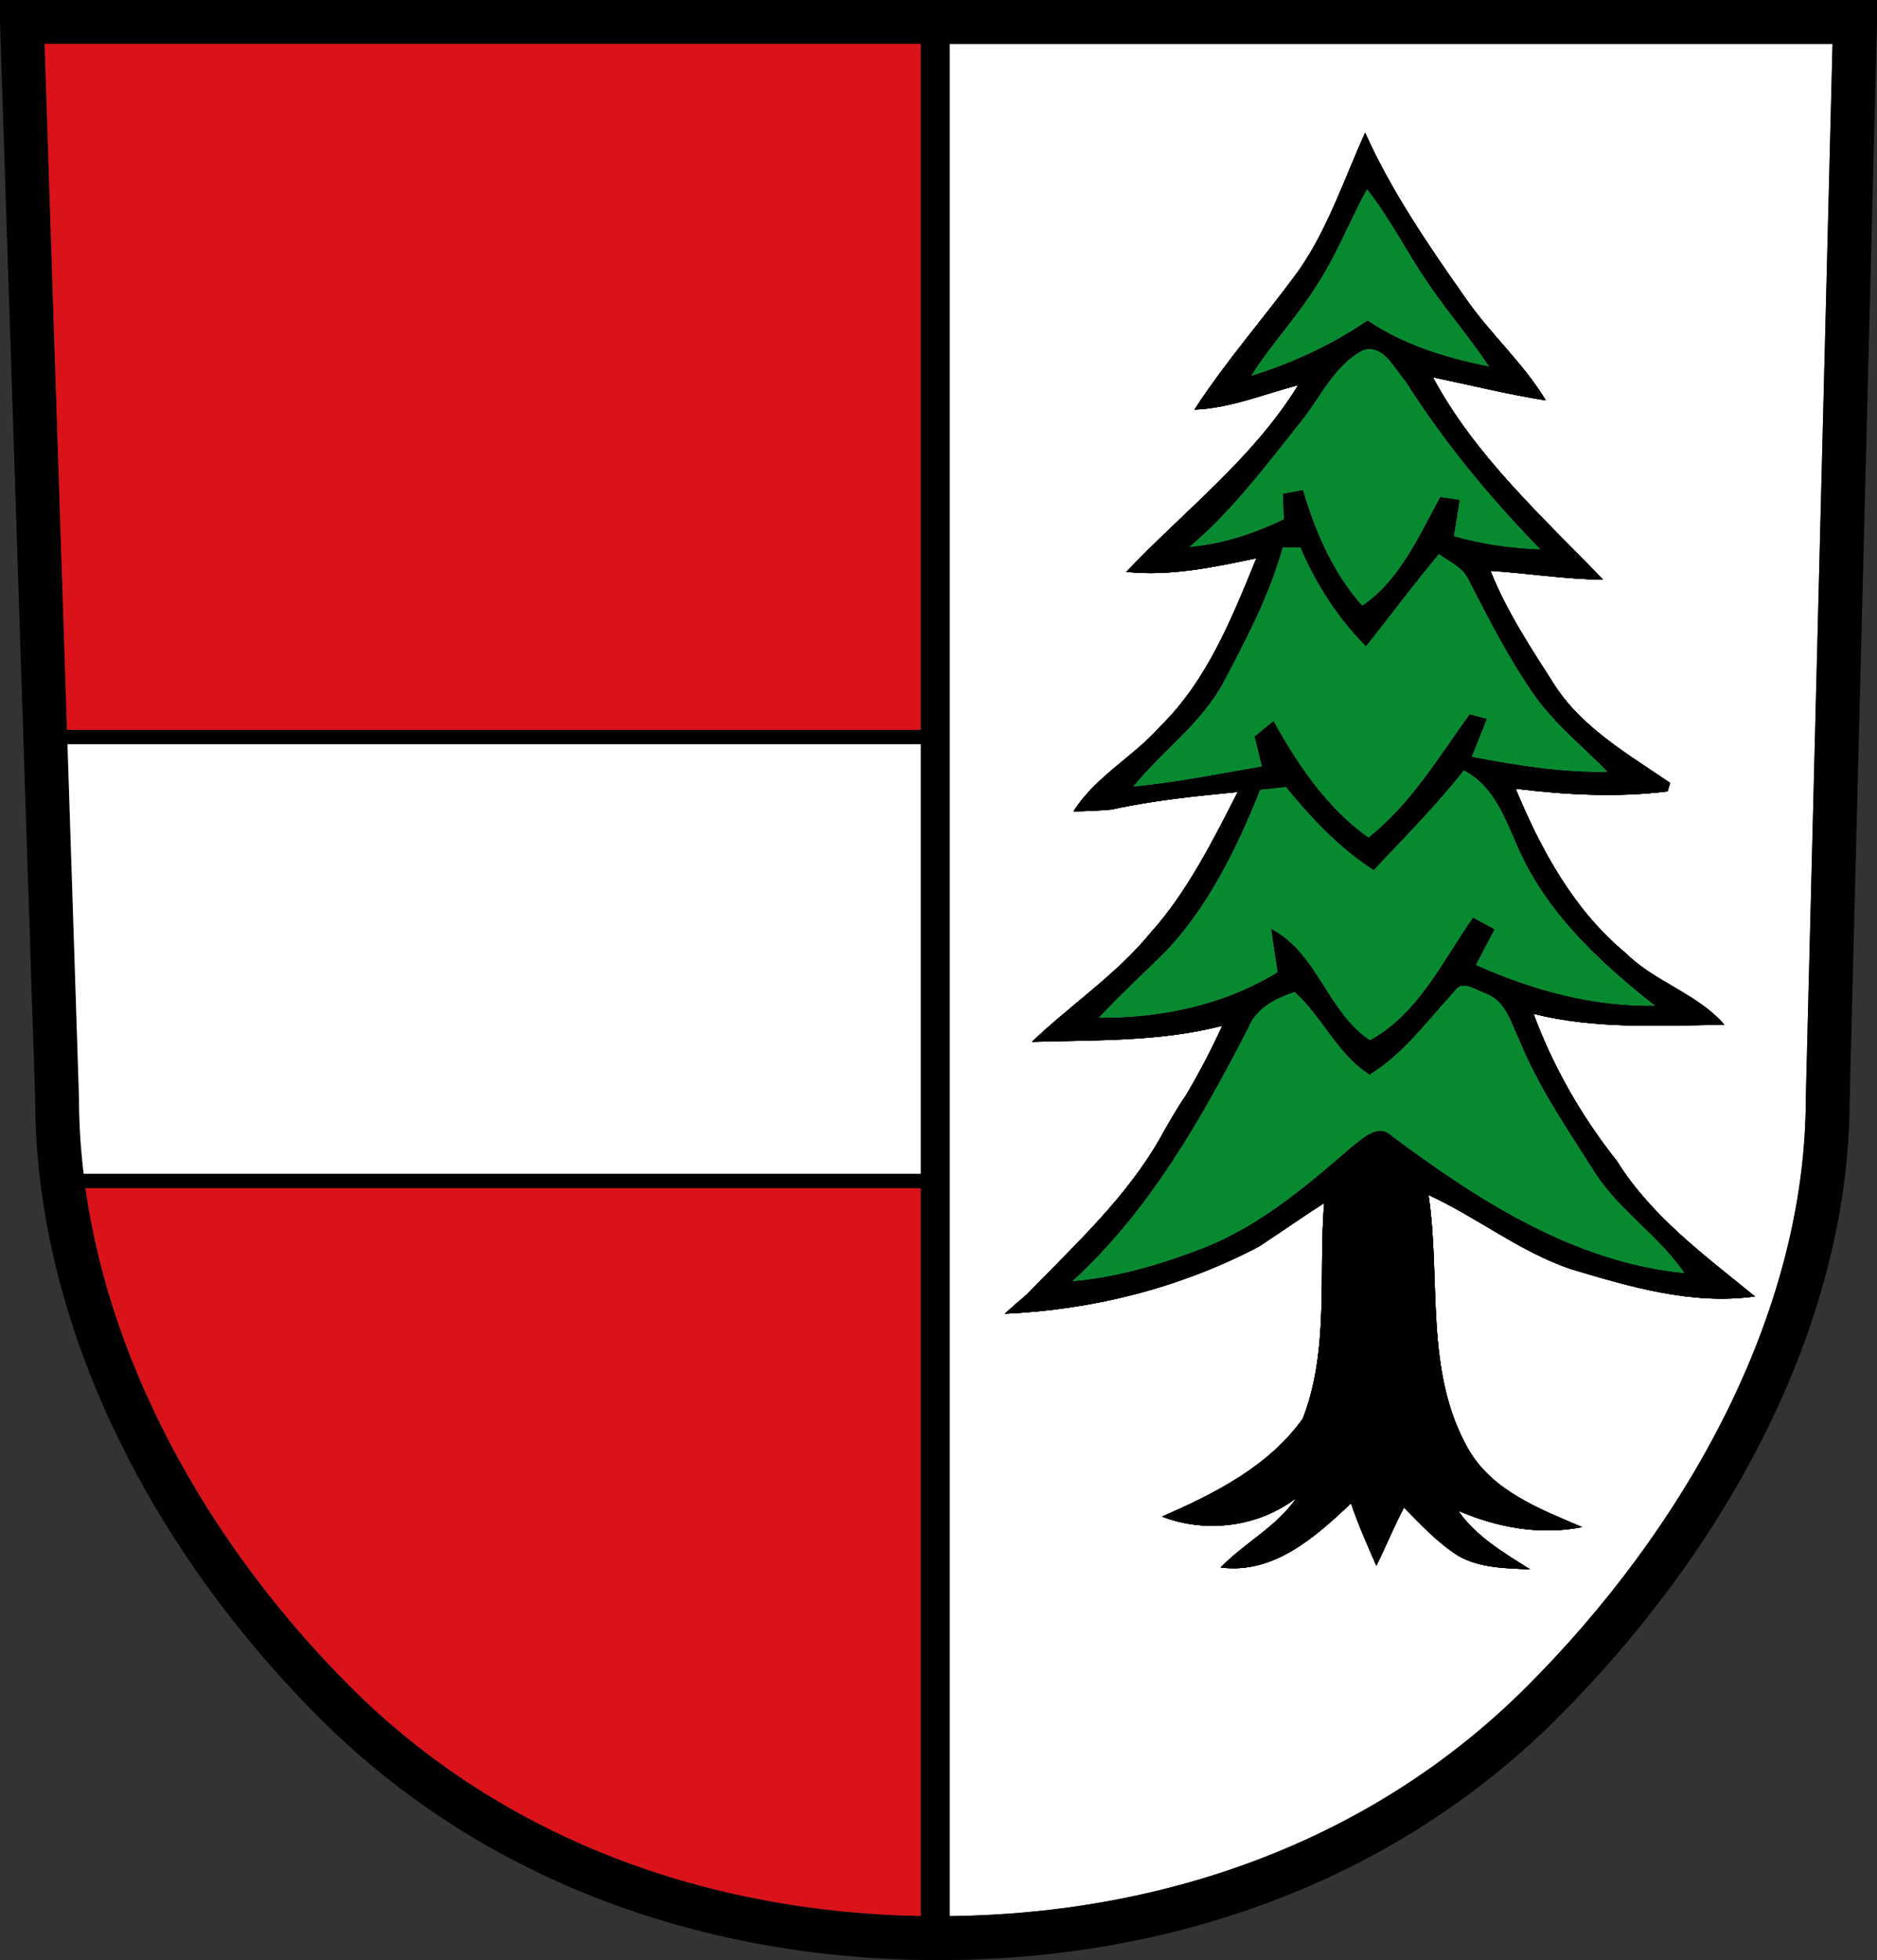
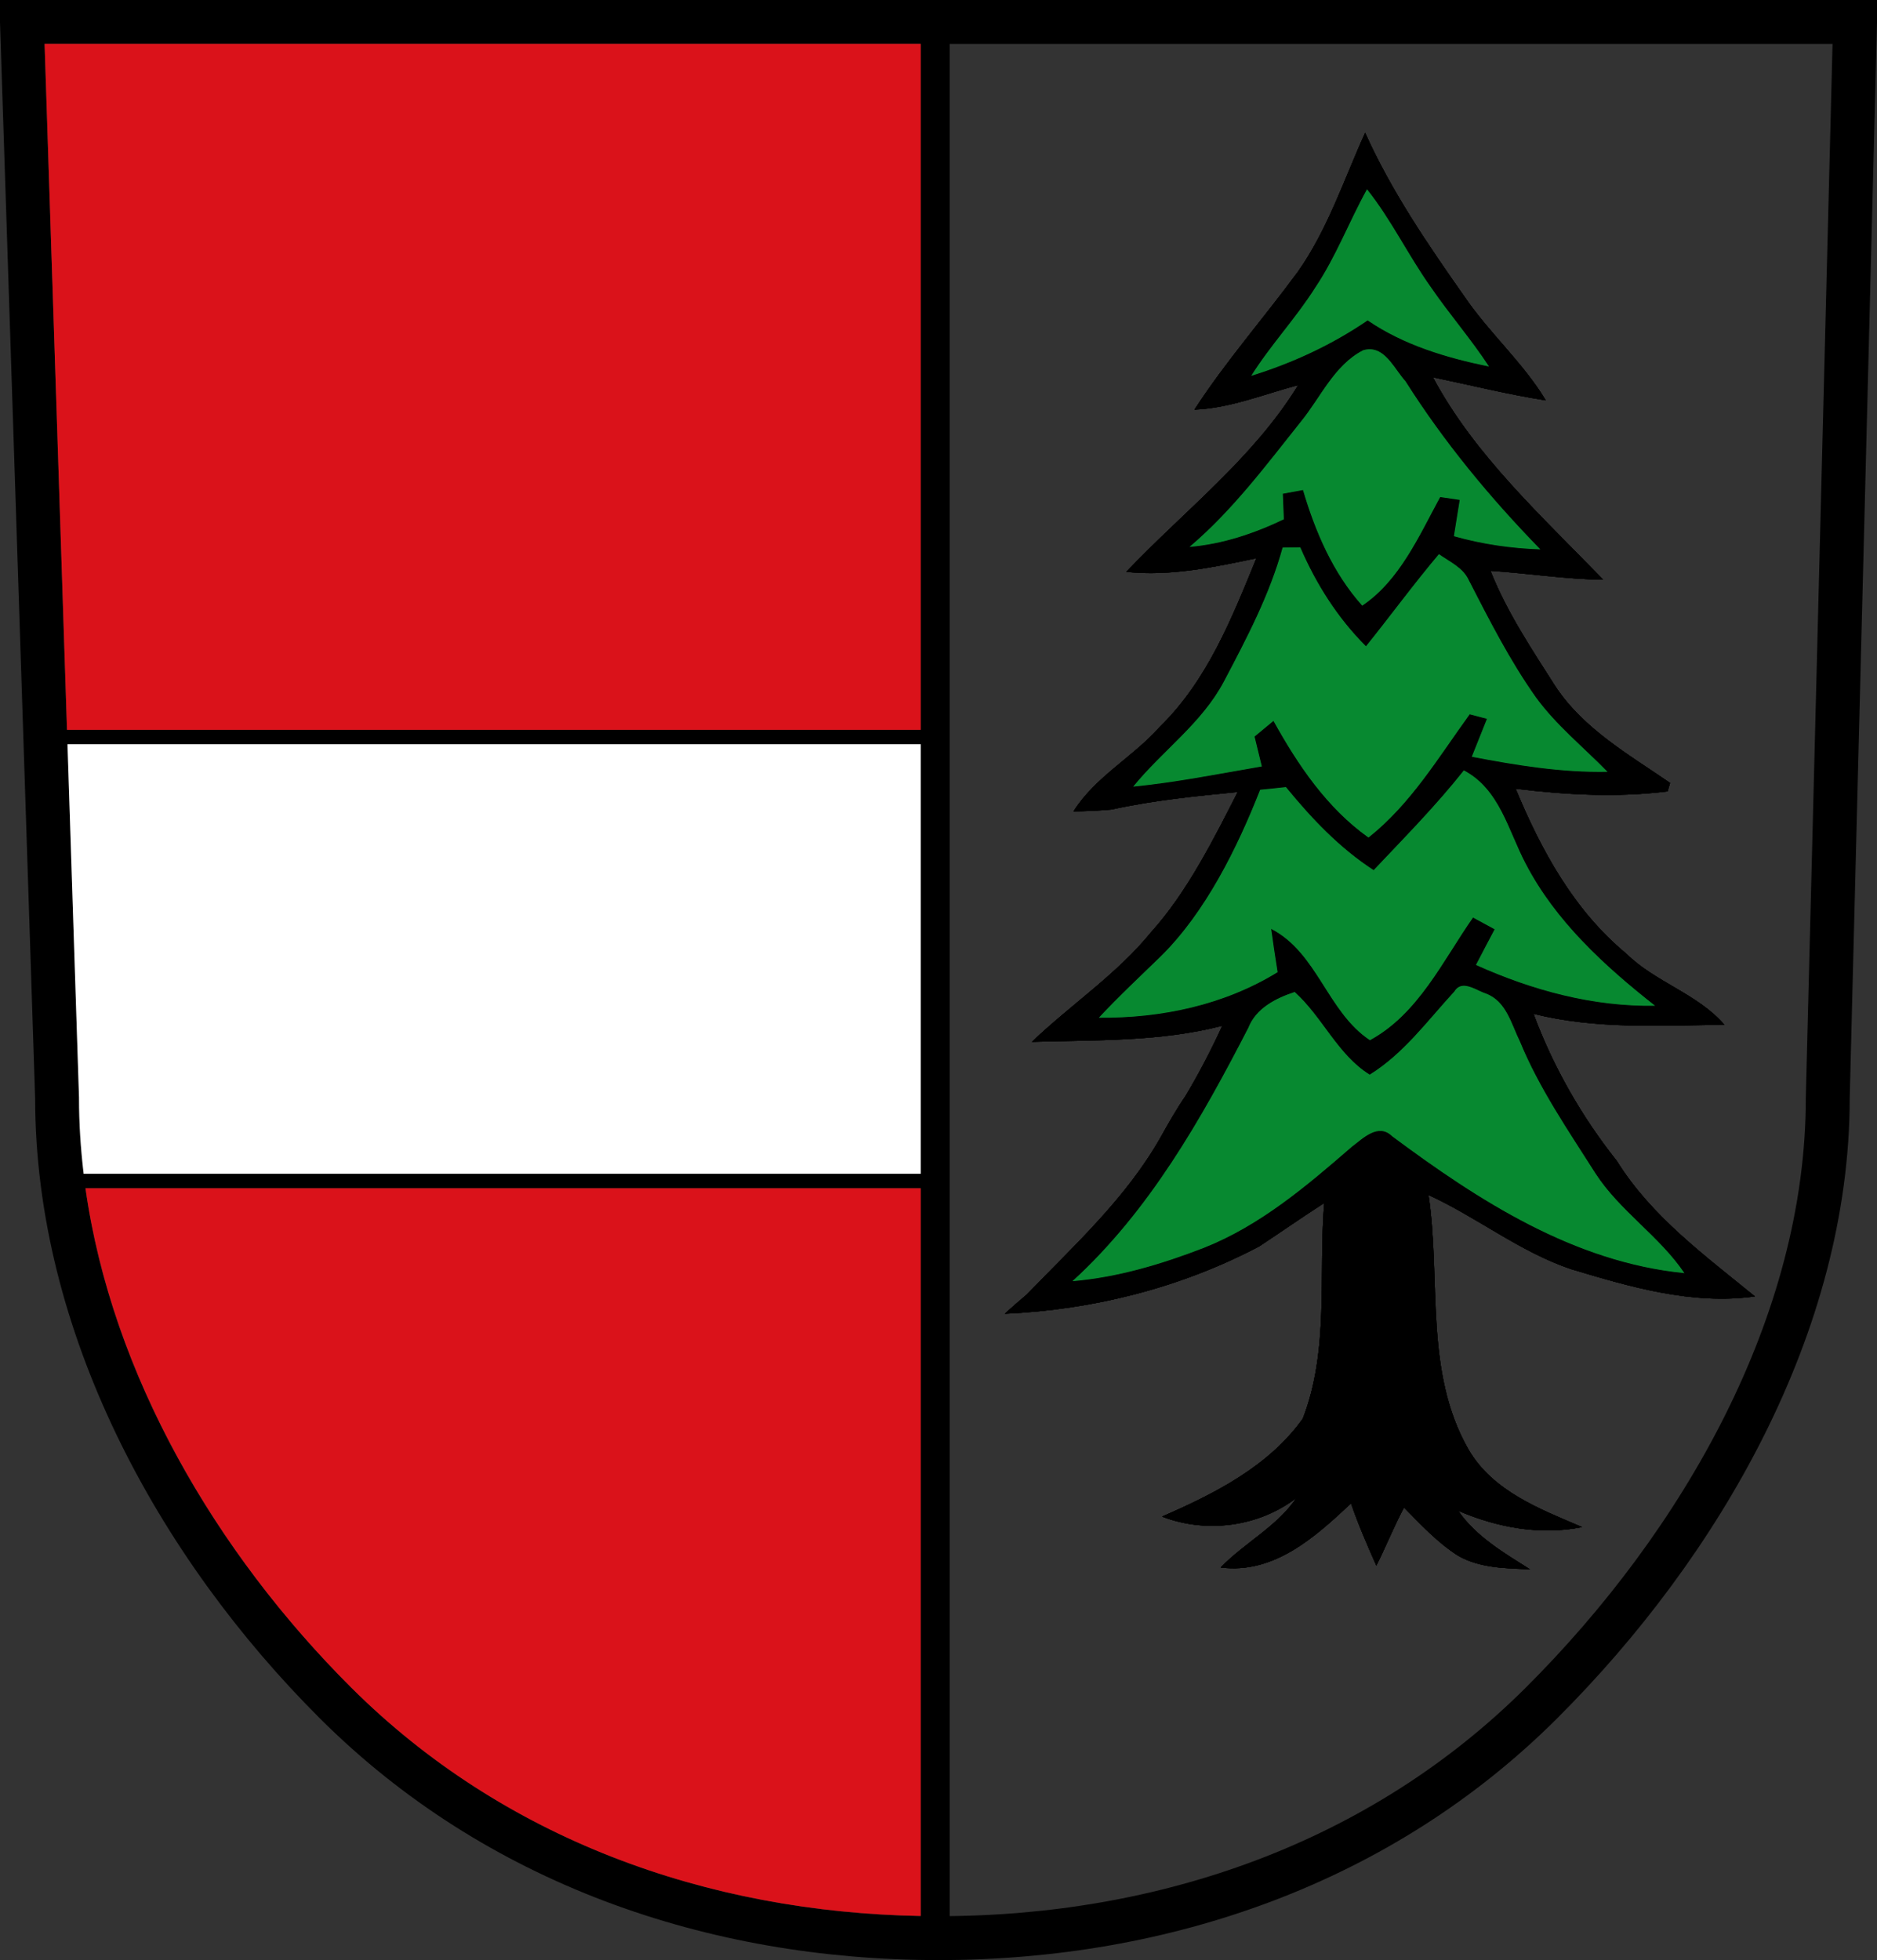
<svg xmlns="http://www.w3.org/2000/svg" version="1.1" width="478.877" height="499.969" id="svg2">
  <rect width="100%" height="100%" fill="#333333" stroke="none" />
  <defs id="defs3254" />
-   <path d="m 242.281,11.188 225.25,0 -6.812,268.781 0,0.062 0,0.062 c 0,55.469 -31.402,110.449 -71.469,150.375 -39.015,38.879 -91.499,57.66 -146.969,58.281 l 0,-477.562 z" id="path3026" style="font-size:medium;font-style:normal;font-variant:normal;font-weight:normal;font-stretch:normal;text-indent:0;text-align:start;text-decoration:none;line-height:normal;letter-spacing:normal;word-spacing:normal;text-transform:none;direction:ltr;block-progression:tb;writing-mode:lr-tb;text-anchor:start;baseline-shift:baseline;color:#000000;fill:#ffffff;fill-opacity:1;stroke:none;stroke-width:7.4;marker:none;visibility:visible;display:inline;overflow:visible;enable-background:accumulate;font-family:Sans;-inkscape-font-specification:Sans" />
  <path d="m 238.593,8.055 0,483.86" id="path3825" style="fill:none;stroke:#000000;stroke-width:7.4;stroke-linecap:butt;stroke-linejoin:miter;stroke-miterlimit:4;stroke-opacity:1;stroke-dasharray:none" />
  <path d="m 14.271,187.992 222.506,0" id="path3868" style="color:#000000;fill:none;stroke:#000000;stroke-width:3.7;stroke-linecap:square;stroke-linejoin:miter;stroke-miterlimit:4;stroke-opacity:1;stroke-dasharray:none;stroke-dashoffset:0;marker:none;visibility:visible;display:inline;overflow:visible;enable-background:accumulate" />
  <path d="m 348.286,33.873 c -5.388,11.904 -9.504,24.544 -17.077,35.334 -8.698,11.862 -18.466,22.935 -26.464,35.281 9.185,-0.379 17.681,-3.943 26.464,-6.257 -11.434,18.634 -28.988,31.99 -43.859,47.637 11.243,1.178 22.274,-1.178 33.199,-3.47 -6.237,15.227 -12.505,31.127 -24.555,42.905 -6.852,7.782 -16.515,12.766 -22.115,21.663 3.246,-0.042 6.481,-0.179 9.705,-0.473 10.628,-2.348 21.399,-3.414 32.191,-4.469 -6.076,11.943 -12.955,25.625 -22.009,35.649 -8.761,10.81 -20.503,18.529 -30.494,28.078 16.228,-0.484 32.732,0 48.579,-4.101 -2.843,6.162 -5.94,12.156 -9.44,17.982 -2.333,3.386 -4.349,6.972 -6.364,10.569 -8.74,15.395 -21.903,27.394 -34.101,40.013 -1.888,1.577 -3.765,3.207 -5.569,4.89 22.529,-0.989 44.973,-6.678 64.913,-17.194 5.516,-3.639 10.967,-7.466 16.547,-11.042 -1.485,18.319 1.347,37.479 -5.462,54.999 -8.698,12.178 -22.476,19.129 -35.904,24.976 11.328,4.375 24.703,2.618 34.313,-4.785 -5.006,7.361 -13.248,11.462 -19.357,17.772 13.619,1.746 24.151,-7.813 33.252,-16.352 1.867,5.405 4.137,10.642 6.47,15.879 2.461,-4.9 4.487,-9.99 7.053,-14.828 4.349,4.396 8.613,9.033 13.895,12.356 5.516,3.113 12.07,3.144 18.244,3.418 -6.661,-4.227 -13.736,-8.329 -18.297,-14.933 9.949,4.248 20.853,6.32 31.608,4.154 -10.798,-4.606 -22.815,-9.138 -29.009,-19.823 -11.328,-19.791 -6.958,-43.284 -10.182,-64.884 12.389,5.679 23.25,14.459 36.275,18.876 15.168,4.564 30.972,9.223 46.988,6.993 -12.749,-10.411 -26.411,-20.412 -35.214,-34.545 -8.973,-11.294 -16.281,-24.061 -21.266,-37.542 15.953,3.996 32.414,2.997 48.685,2.787 -6.81,-7.908 -17.681,-10.853 -25.085,-18.193 -13.301,-11 -21.691,-26.385 -28.161,-42.011 12.834,1.577 25.891,2.282 38.768,0.684 0.149,-0.547 0.487,-1.609 0.636,-2.156 -10.522,-7.235 -22.083,-13.765 -29.275,-24.66 -6.046,-9.485 -12.389,-18.95 -16.546,-29.445 9.567,0.61 19.113,2.156 28.744,2.261 -15.613,-16.174 -32.743,-31.653 -43.435,-51.634 9.588,1.998 19.103,4.375 28.797,5.889 -5.791,-9.633 -14.436,-17.173 -20.736,-26.448 -9.376,-13.313 -18.668,-26.931 -25.35,-41.801 z m 0.477,14.407 c 6.237,7.824 10.543,16.91 16.334,25.028 4.709,6.877 10.235,13.208 14.796,20.191 -10.883,-2.229 -21.744,-5.468 -30.972,-11.778 -9.079,6.225 -19.156,10.884 -29.699,14.144 4.943,-7.866 11.37,-14.659 16.334,-22.504 5.282,-7.866 8.623,-16.815 13.205,-25.081 z m 0.849,40.802 c 4.123,0.132 6.401,5.353 8.963,8.15 9.822,15.522 21.585,29.739 34.419,42.905 -7.467,-0.252 -14.871,-1.325 -22.062,-3.365 0.488,-3.071 0.976,-6.183 1.485,-9.254 l -4.985,-0.736 c -5.367,9.864 -10.342,21.295 -19.888,27.71 -7.488,-8.371 -11.975,-18.855 -15.115,-29.497 -1.273,0.231 -3.871,0.715 -5.144,0.946 0.085,2.166 0.16,4.354 0.265,6.52 -7.616,3.639 -15.634,6.331 -24.077,7.046 10.946,-9.275 19.538,-20.822 28.426,-31.969 5.049,-6.183 8.475,-14.386 15.857,-18.193 0.671,-0.21 1.267,-0.282 1.856,-0.263 z M 331.74,139.611 c 4.031,9.338 9.525,18.024 16.759,25.238 6.279,-7.803 12.166,-15.869 18.615,-23.503 2.737,1.956 6.173,3.418 7.637,6.678 5.24,10.18 10.437,20.433 17.077,29.813 5.197,7.151 12.166,12.745 18.297,19.034 -11.689,0.231 -23.197,-1.651 -34.631,-3.838 1.294,-3.239 2.577,-6.457 3.871,-9.675 -1.103,-0.294 -3.299,-0.862 -4.402,-1.157 -7.976,10.979 -14.966,22.82 -25.827,31.443 -10.628,-7.572 -18.021,-18.55 -24.236,-29.76 -1.612,1.325 -3.214,2.65 -4.826,3.996 0.636,2.545 1.22,5.079 1.856,7.624 -10.925,1.872 -21.797,4.059 -32.828,5.153 7.446,-9.149 17.501,-16.163 23.123,-26.763 5.812,-11.021 11.699,-22.178 15.009,-34.23 1.124,-0.021 3.384,-0.032 4.508,-0.052 z m 41.737,56.892 c 9.143,4.816 11.317,15.353 15.751,23.766 7.616,14.68 20.142,26.143 33.04,36.28 -15.889,0.273 -31.353,-3.954 -45.715,-10.411 1.591,-3.029 3.161,-6.089 4.773,-9.096 -1.846,-1.01 -3.691,-1.988 -5.516,-2.997 -7.722,11.042 -13.98,24.618 -26.305,31.285 -10.861,-7.193 -13.354,-22.273 -25.191,-28.393 0.488,3.681 1.071,7.361 1.644,11.042 -13.661,8.392 -29.656,11.767 -45.609,11.62 5.049,-5.447 10.532,-10.527 15.857,-15.721 11.422,-11.283 19.486,-27.679 25.297,-42.432 2.186,-0.224 4.394,-0.427 6.576,-0.684 6.513,7.971 13.661,15.532 22.38,21.19 7.849,-8.308 15.91,-16.468 23.017,-25.449 z m -0.212,54.946 c 1.872,-0.133 4.122,1.434 5.887,1.998 5.197,1.977 6.438,7.792 8.644,12.251 4.922,11.967 12.336,22.704 19.251,33.599 6.237,9.633 16.292,15.963 22.698,25.449 -28.171,-2.776 -52.482,-18.487 -74.565,-34.913 -3.521,-3.449 -7.403,0.494 -10.289,2.682 -11.498,9.969 -23.345,20.065 -37.707,25.764 -10.755,4.164 -22.009,7.55 -33.57,8.518 19.644,-17.961 32.838,-41.296 44.866,-64.621 1.952,-5.006 6.99,-7.55 11.826,-9.149 7.085,6.352 10.978,16.037 19.145,21.085 8.698,-5.384 14.775,-13.808 21.585,-21.19 0.617,-1.006 1.376,-1.412 2.227,-1.472 z" id="path14" style="fill:#000000;stroke-width:0.1;stroke-miterlimit:4;stroke-dasharray:none" />
  <path d="m 348.286,33.873 c -5.388,11.904 -9.504,24.544 -17.077,35.334 -8.698,11.862 -18.466,22.935 -26.464,35.281 9.185,-0.379 17.681,-3.943 26.464,-6.257 -11.434,18.634 -28.988,31.99 -43.859,47.637 11.243,1.178 22.274,-1.178 33.199,-3.47 -6.237,15.227 -12.505,31.127 -24.555,42.905 -6.852,7.782 -16.515,12.766 -22.115,21.663 3.246,-0.042 6.481,-0.179 9.705,-0.473 10.628,-2.348 21.399,-3.414 32.191,-4.469 -6.076,11.943 -12.955,25.625 -22.009,35.649 -8.761,10.81 -20.503,18.529 -30.494,28.078 16.228,-0.484 32.732,0 48.579,-4.101 -2.843,6.162 -5.94,12.156 -9.44,17.982 -2.333,3.386 -4.349,6.972 -6.364,10.569 -8.74,15.395 -21.903,27.394 -34.101,40.013 -1.888,1.577 -3.765,3.207 -5.569,4.89 22.529,-0.989 44.973,-6.678 64.913,-17.194 5.516,-3.639 10.967,-7.466 16.547,-11.042 -1.485,18.319 1.347,37.479 -5.462,54.999 -8.698,12.178 -22.476,19.129 -35.904,24.976 11.328,4.375 24.703,2.618 34.313,-4.785 -5.006,7.361 -13.248,11.462 -19.357,17.772 13.619,1.746 24.151,-7.813 33.252,-16.352 1.867,5.405 4.137,10.642 6.47,15.879 2.461,-4.9 4.487,-9.99 7.053,-14.828 4.349,4.396 8.613,9.033 13.895,12.356 5.516,3.113 12.07,3.144 18.244,3.418 -6.661,-4.227 -13.736,-8.329 -18.297,-14.933 9.949,4.248 20.853,6.32 31.608,4.154 -10.798,-4.606 -22.815,-9.138 -29.009,-19.823 -11.328,-19.791 -6.958,-43.284 -10.182,-64.884 12.389,5.679 23.25,14.459 36.275,18.876 15.168,4.564 30.972,9.223 46.988,6.993 -12.749,-10.411 -26.411,-20.412 -35.214,-34.545 -8.973,-11.294 -16.281,-24.061 -21.266,-37.542 15.953,3.996 32.414,2.997 48.685,2.787 -6.81,-7.908 -17.681,-10.853 -25.085,-18.193 -13.301,-11 -21.691,-26.385 -28.161,-42.011 12.834,1.577 25.891,2.282 38.768,0.684 0.149,-0.547 0.487,-1.609 0.636,-2.156 -10.522,-7.235 -22.083,-13.765 -29.275,-24.66 -6.046,-9.485 -12.389,-18.95 -16.546,-29.445 9.567,0.61 19.113,2.156 28.744,2.261 -15.613,-16.174 -32.743,-31.653 -43.435,-51.634 9.588,1.998 19.103,4.375 28.797,5.889 -5.791,-9.633 -14.436,-17.173 -20.736,-26.448 -9.376,-13.313 -18.668,-26.931 -25.35,-41.801 z m 0.477,14.407 c 6.237,7.824 10.543,16.91 16.334,25.028 4.709,6.877 10.235,13.208 14.796,20.191 -10.883,-2.229 -21.744,-5.468 -30.972,-11.778 -9.079,6.225 -19.156,10.884 -29.699,14.144 4.943,-7.866 11.37,-14.659 16.334,-22.504 5.282,-7.866 8.623,-16.815 13.205,-25.081 z m 0.849,40.802 c 4.123,0.132 6.401,5.353 8.963,8.15 9.822,15.522 21.585,29.739 34.419,42.905 -7.467,-0.252 -14.871,-1.325 -22.062,-3.365 0.488,-3.071 0.976,-6.183 1.485,-9.254 l -4.985,-0.736 c -5.367,9.864 -10.342,21.295 -19.888,27.71 -7.488,-8.371 -11.975,-18.855 -15.115,-29.497 -1.273,0.231 -3.871,0.715 -5.144,0.946 0.085,2.166 0.16,4.354 0.265,6.52 -7.616,3.639 -15.634,6.331 -24.077,7.046 10.946,-9.275 19.538,-20.822 28.426,-31.969 5.049,-6.183 8.475,-14.386 15.857,-18.193 0.671,-0.21 1.267,-0.282 1.856,-0.263 z M 331.74,139.611 c 4.031,9.338 9.525,18.024 16.759,25.238 6.279,-7.803 12.166,-15.869 18.615,-23.503 2.737,1.956 6.173,3.418 7.637,6.678 5.24,10.18 10.437,20.433 17.077,29.813 5.197,7.151 12.166,12.745 18.297,19.034 -11.689,0.231 -23.197,-1.651 -34.631,-3.838 1.294,-3.239 2.577,-6.457 3.871,-9.675 -1.103,-0.294 -3.299,-0.862 -4.402,-1.157 -7.976,10.979 -14.966,22.82 -25.827,31.443 -10.628,-7.572 -18.021,-18.55 -24.236,-29.76 -1.612,1.325 -3.214,2.65 -4.826,3.996 0.636,2.545 1.22,5.079 1.856,7.624 -10.925,1.872 -21.797,4.059 -32.828,5.153 7.446,-9.149 17.501,-16.163 23.123,-26.763 5.812,-11.021 11.699,-22.178 15.009,-34.23 1.124,-0.021 3.384,-0.032 4.508,-0.052 z m 41.737,56.892 c 9.143,4.816 11.317,15.353 15.751,23.766 7.616,14.68 20.142,26.143 33.04,36.28 -15.889,0.273 -31.353,-3.954 -45.715,-10.411 1.591,-3.029 3.161,-6.089 4.773,-9.096 -1.846,-1.01 -3.691,-1.988 -5.516,-2.997 -7.722,11.042 -13.98,24.618 -26.305,31.285 -10.861,-7.193 -13.354,-22.273 -25.191,-28.393 0.488,3.681 1.071,7.361 1.644,11.042 -13.661,8.392 -29.656,11.767 -45.609,11.62 5.049,-5.447 10.532,-10.527 15.857,-15.721 11.422,-11.283 19.486,-27.679 25.297,-42.432 2.186,-0.224 4.394,-0.427 6.576,-0.684 6.513,7.971 13.661,15.532 22.38,21.19 7.849,-8.308 15.91,-16.468 23.017,-25.449 z m -0.212,54.946 c 1.872,-0.133 4.122,1.434 5.887,1.998 5.197,1.977 6.438,7.792 8.644,12.251 4.922,11.967 12.336,22.704 19.251,33.599 6.237,9.633 16.292,15.963 22.698,25.449 -28.171,-2.776 -52.482,-18.487 -74.565,-34.913 -3.521,-3.449 -7.403,0.494 -10.289,2.682 -11.498,9.969 -23.345,20.065 -37.707,25.764 -10.755,4.164 -22.009,7.55 -33.57,8.518 19.644,-17.961 32.838,-41.296 44.866,-64.621 1.952,-5.006 6.99,-7.55 11.826,-9.149 7.085,6.352 10.978,16.037 19.145,21.085 8.698,-5.384 14.775,-13.808 21.585,-21.19 0.617,-1.006 1.376,-1.412 2.227,-1.472 z" id="path4091" style="fill:#000000;stroke-width:0.1;stroke-miterlimit:4;stroke-dasharray:none" />
  <path d="m 348.286,33.873 c -5.388,11.904 -9.504,24.544 -17.077,35.334 -8.698,11.862 -18.466,22.935 -26.464,35.281 9.185,-0.379 17.681,-3.943 26.464,-6.257 -11.434,18.634 -28.988,31.99 -43.859,47.637 11.243,1.178 22.274,-1.178 33.199,-3.47 -6.237,15.227 -12.505,31.127 -24.555,42.905 -6.852,7.782 -16.515,12.766 -22.115,21.663 3.246,-0.042 6.481,-0.179 9.705,-0.473 10.628,-2.348 21.399,-3.414 32.191,-4.469 -6.076,11.943 -12.955,25.625 -22.009,35.649 -8.761,10.81 -20.503,18.529 -30.494,28.078 16.228,-0.484 32.732,0 48.579,-4.101 -2.843,6.162 -5.94,12.156 -9.44,17.982 -2.333,3.386 -4.349,6.972 -6.364,10.569 -8.74,15.395 -21.903,27.394 -34.101,40.013 -1.888,1.577 -3.765,3.207 -5.569,4.89 22.529,-0.989 44.973,-6.678 64.913,-17.194 5.516,-3.639 10.967,-7.466 16.547,-11.042 -1.485,18.319 1.347,37.479 -5.462,54.999 -8.698,12.178 -22.476,19.129 -35.904,24.976 11.328,4.375 24.703,2.618 34.313,-4.785 -5.006,7.361 -13.248,11.462 -19.357,17.772 13.619,1.746 24.151,-7.813 33.252,-16.352 1.867,5.405 4.137,10.642 6.47,15.879 2.461,-4.9 4.487,-9.99 7.053,-14.828 4.349,4.396 8.613,9.033 13.895,12.356 5.516,3.113 12.07,3.144 18.244,3.418 -6.661,-4.227 -13.736,-8.329 -18.297,-14.933 9.949,4.248 20.853,6.32 31.608,4.154 -10.798,-4.606 -22.815,-9.138 -29.009,-19.823 -11.328,-19.791 -6.958,-43.284 -10.182,-64.884 12.389,5.679 23.25,14.459 36.275,18.876 15.168,4.564 30.972,9.223 46.988,6.993 -12.749,-10.411 -26.411,-20.412 -35.214,-34.545 -8.973,-11.294 -16.281,-24.061 -21.266,-37.542 15.953,3.996 32.414,2.997 48.685,2.787 -6.81,-7.908 -17.681,-10.853 -25.085,-18.193 -13.301,-11 -21.691,-26.385 -28.161,-42.011 12.834,1.577 25.891,2.282 38.768,0.684 0.149,-0.547 0.487,-1.609 0.636,-2.156 -10.522,-7.235 -22.083,-13.765 -29.275,-24.66 -6.046,-9.485 -12.389,-18.95 -16.546,-29.445 9.567,0.61 19.113,2.156 28.744,2.261 -15.613,-16.174 -32.743,-31.653 -43.435,-51.634 9.588,1.998 19.103,4.375 28.797,5.889 -5.791,-9.633 -14.436,-17.173 -20.736,-26.448 -9.376,-13.313 -18.668,-26.931 -25.35,-41.801 z m 0.477,14.407 c 6.237,7.824 10.543,16.91 16.334,25.028 4.709,6.877 10.235,13.208 14.796,20.191 -10.883,-2.229 -21.744,-5.468 -30.972,-11.778 -9.079,6.225 -19.156,10.884 -29.699,14.144 4.943,-7.866 11.37,-14.659 16.334,-22.504 5.282,-7.866 8.623,-16.815 13.205,-25.081 z m 0.849,40.802 c 4.123,0.132 6.401,5.353 8.963,8.15 9.822,15.522 21.585,29.739 34.419,42.905 -7.467,-0.252 -14.871,-1.325 -22.062,-3.365 0.488,-3.071 0.976,-6.183 1.485,-9.254 l -4.985,-0.736 c -5.367,9.864 -10.342,21.295 -19.888,27.71 -7.488,-8.371 -11.975,-18.855 -15.115,-29.497 -1.273,0.231 -3.871,0.715 -5.144,0.946 0.085,2.166 0.16,4.354 0.265,6.52 -7.616,3.639 -15.634,6.331 -24.077,7.046 10.946,-9.275 19.538,-20.822 28.426,-31.969 5.049,-6.183 8.475,-14.386 15.857,-18.193 0.671,-0.21 1.267,-0.282 1.856,-0.263 z M 331.74,139.611 c 4.031,9.338 9.525,18.024 16.759,25.238 6.279,-7.803 12.166,-15.869 18.615,-23.503 2.737,1.956 6.173,3.418 7.637,6.678 5.24,10.18 10.437,20.433 17.077,29.813 5.197,7.151 12.166,12.745 18.297,19.034 -11.689,0.231 -23.197,-1.651 -34.631,-3.838 1.294,-3.239 2.577,-6.457 3.871,-9.675 -1.103,-0.294 -3.299,-0.862 -4.402,-1.157 -7.976,10.979 -14.966,22.82 -25.827,31.443 -10.628,-7.572 -18.021,-18.55 -24.236,-29.76 -1.612,1.325 -3.214,2.65 -4.826,3.996 0.636,2.545 1.22,5.079 1.856,7.624 -10.925,1.872 -21.797,4.059 -32.828,5.153 7.446,-9.149 17.501,-16.163 23.123,-26.763 5.812,-11.021 11.699,-22.178 15.009,-34.23 1.124,-0.021 3.384,-0.032 4.508,-0.052 z m 41.737,56.892 c 9.143,4.816 11.317,15.353 15.751,23.766 7.616,14.68 20.142,26.143 33.04,36.28 -15.889,0.273 -31.353,-3.954 -45.715,-10.411 1.591,-3.029 3.161,-6.089 4.773,-9.096 -1.846,-1.01 -3.691,-1.988 -5.516,-2.997 -7.722,11.042 -13.98,24.618 -26.305,31.285 -10.861,-7.193 -13.354,-22.273 -25.191,-28.393 0.488,3.681 1.071,7.361 1.644,11.042 -13.661,8.392 -29.656,11.767 -45.609,11.62 5.049,-5.447 10.532,-10.527 15.857,-15.721 11.422,-11.283 19.486,-27.679 25.297,-42.432 2.186,-0.224 4.394,-0.427 6.576,-0.684 6.513,7.971 13.661,15.532 22.38,21.19 7.849,-8.308 15.91,-16.468 23.017,-25.449 z m -0.212,54.946 c 1.872,-0.133 4.122,1.434 5.887,1.998 5.197,1.977 6.438,7.792 8.644,12.251 4.922,11.967 12.336,22.704 19.251,33.599 6.237,9.633 16.292,15.963 22.698,25.449 -28.171,-2.776 -52.482,-18.487 -74.565,-34.913 -3.521,-3.449 -7.403,0.494 -10.289,2.682 -11.498,9.969 -23.345,20.065 -37.707,25.764 -10.755,4.164 -22.009,7.55 -33.57,8.518 19.644,-17.961 32.838,-41.296 44.866,-64.621 1.952,-5.006 6.99,-7.55 11.826,-9.149 7.085,6.352 10.978,16.037 19.145,21.085 8.698,-5.384 14.775,-13.808 21.585,-21.19 0.617,-1.006 1.376,-1.412 2.227,-1.472 z" id="path4093" style="fill:#000000;stroke-width:0.1;stroke-miterlimit:4;stroke-dasharray:none" />
  <path d="m 348.286,33.873 c -5.388,11.904 -9.504,24.544 -17.077,35.334 -8.698,11.862 -18.466,22.935 -26.464,35.281 9.185,-0.379 17.681,-3.943 26.464,-6.257 -11.434,18.634 -28.988,31.99 -43.859,47.637 11.243,1.178 22.274,-1.178 33.199,-3.47 -6.237,15.227 -12.505,31.127 -24.555,42.905 -6.852,7.782 -16.515,12.766 -22.115,21.663 3.246,-0.042 6.481,-0.179 9.705,-0.473 10.628,-2.348 21.399,-3.414 32.191,-4.469 -6.076,11.943 -12.955,25.625 -22.009,35.649 -8.761,10.81 -20.503,18.529 -30.494,28.078 16.228,-0.484 32.732,0 48.579,-4.101 -2.843,6.162 -5.94,12.156 -9.44,17.982 -2.333,3.386 -4.349,6.972 -6.364,10.569 -8.74,15.395 -21.903,27.394 -34.101,40.013 -1.888,1.577 -3.765,3.207 -5.569,4.89 22.529,-0.989 44.973,-6.678 64.913,-17.194 5.516,-3.639 10.967,-7.466 16.547,-11.042 -1.485,18.319 1.347,37.479 -5.462,54.999 -8.698,12.178 -22.476,19.129 -35.904,24.976 11.328,4.375 24.703,2.618 34.313,-4.785 -5.006,7.361 -13.248,11.462 -19.357,17.772 13.619,1.746 24.151,-7.813 33.252,-16.352 1.867,5.405 4.137,10.642 6.47,15.879 2.461,-4.9 4.487,-9.99 7.053,-14.828 4.349,4.396 8.613,9.033 13.895,12.356 5.516,3.113 12.07,3.144 18.244,3.418 -6.661,-4.227 -13.736,-8.329 -18.297,-14.933 9.949,4.248 20.853,6.32 31.608,4.154 -10.798,-4.606 -22.815,-9.138 -29.009,-19.823 -11.328,-19.791 -6.958,-43.284 -10.182,-64.884 12.389,5.679 23.25,14.459 36.275,18.876 15.168,4.564 30.972,9.223 46.988,6.993 -12.749,-10.411 -26.411,-20.412 -35.214,-34.545 -8.973,-11.294 -16.281,-24.061 -21.266,-37.542 15.953,3.996 32.414,2.997 48.685,2.787 -6.81,-7.908 -17.681,-10.853 -25.085,-18.193 -13.301,-11 -21.691,-26.385 -28.161,-42.011 12.834,1.577 25.891,2.282 38.768,0.684 0.149,-0.547 0.487,-1.609 0.636,-2.156 -10.522,-7.235 -22.083,-13.765 -29.275,-24.66 -6.046,-9.485 -12.389,-18.95 -16.546,-29.445 9.567,0.61 19.113,2.156 28.744,2.261 -15.613,-16.174 -32.743,-31.653 -43.435,-51.634 9.588,1.998 19.103,4.375 28.797,5.889 -5.791,-9.633 -14.436,-17.173 -20.736,-26.448 -9.376,-13.313 -18.668,-26.931 -25.35,-41.801 z m 0.477,14.407 c 6.237,7.824 10.543,16.91 16.334,25.028 4.709,6.877 10.235,13.208 14.796,20.191 -10.883,-2.229 -21.744,-5.468 -30.972,-11.778 -9.079,6.225 -19.156,10.884 -29.699,14.144 4.943,-7.866 11.37,-14.659 16.334,-22.504 5.282,-7.866 8.623,-16.815 13.205,-25.081 z m 0.849,40.802 c 4.123,0.132 6.401,5.353 8.963,8.15 9.822,15.522 21.585,29.739 34.419,42.905 -7.467,-0.252 -14.871,-1.325 -22.062,-3.365 0.488,-3.071 0.976,-6.183 1.485,-9.254 l -4.985,-0.736 c -5.367,9.864 -10.342,21.295 -19.888,27.71 -7.488,-8.371 -11.975,-18.855 -15.115,-29.497 -1.273,0.231 -3.871,0.715 -5.144,0.946 0.085,2.166 0.16,4.354 0.265,6.52 -7.616,3.639 -15.634,6.331 -24.077,7.046 10.946,-9.275 19.538,-20.822 28.426,-31.969 5.049,-6.183 8.475,-14.386 15.857,-18.193 0.671,-0.21 1.267,-0.282 1.856,-0.263 z M 331.74,139.611 c 4.031,9.338 9.525,18.024 16.759,25.238 6.279,-7.803 12.166,-15.869 18.615,-23.503 2.737,1.956 6.173,3.418 7.637,6.678 5.24,10.18 10.437,20.433 17.077,29.813 5.197,7.151 12.166,12.745 18.297,19.034 -11.689,0.231 -23.197,-1.651 -34.631,-3.838 1.294,-3.239 2.577,-6.457 3.871,-9.675 -1.103,-0.294 -3.299,-0.862 -4.402,-1.157 -7.976,10.979 -14.966,22.82 -25.827,31.443 -10.628,-7.572 -18.021,-18.55 -24.236,-29.76 -1.612,1.325 -3.214,2.65 -4.826,3.996 0.636,2.545 1.22,5.079 1.856,7.624 -10.925,1.872 -21.797,4.059 -32.828,5.153 7.446,-9.149 17.501,-16.163 23.123,-26.763 5.812,-11.021 11.699,-22.178 15.009,-34.23 1.124,-0.021 3.384,-0.032 4.508,-0.052 z m 41.737,56.892 c 9.143,4.816 11.317,15.353 15.751,23.766 7.616,14.68 20.142,26.143 33.04,36.28 -15.889,0.273 -31.353,-3.954 -45.715,-10.411 1.591,-3.029 3.161,-6.089 4.773,-9.096 -1.846,-1.01 -3.691,-1.988 -5.516,-2.997 -7.722,11.042 -13.98,24.618 -26.305,31.285 -10.861,-7.193 -13.354,-22.273 -25.191,-28.393 0.488,3.681 1.071,7.361 1.644,11.042 -13.661,8.392 -29.656,11.767 -45.609,11.62 5.049,-5.447 10.532,-10.527 15.857,-15.721 11.422,-11.283 19.486,-27.679 25.297,-42.432 2.186,-0.224 4.394,-0.427 6.576,-0.684 6.513,7.971 13.661,15.532 22.38,21.19 7.849,-8.308 15.91,-16.468 23.017,-25.449 z m -0.212,54.946 c 1.872,-0.133 4.122,1.434 5.887,1.998 5.197,1.977 6.438,7.792 8.644,12.251 4.922,11.967 12.336,22.704 19.251,33.599 6.237,9.633 16.292,15.963 22.698,25.449 -28.171,-2.776 -52.482,-18.487 -74.565,-34.913 -3.521,-3.449 -7.403,0.494 -10.289,2.682 -11.498,9.969 -23.345,20.065 -37.707,25.764 -10.755,4.164 -22.009,7.55 -33.57,8.518 19.644,-17.961 32.838,-41.296 44.866,-64.621 1.952,-5.006 6.99,-7.55 11.826,-9.149 7.085,6.352 10.978,16.037 19.145,21.085 8.698,-5.384 14.775,-13.808 21.585,-21.19 0.617,-1.006 1.376,-1.412 2.227,-1.472 z" id="path4095" style="fill:#000000;stroke-width:0.1;stroke-miterlimit:4;stroke-dasharray:none" />
  <path d="m 348.764,48.28 c 6.237,7.824 10.543,16.91 16.334,25.028 4.709,6.877 10.235,13.208 14.796,20.191 -10.883,-2.229 -21.744,-5.468 -30.972,-11.778 -9.079,6.225 -19.156,10.884 -29.699,14.144 4.943,-7.866 11.37,-14.659 16.334,-22.504 5.282,-7.866 8.623,-16.815 13.205,-25.081 z" id="path4171" style="fill:#078930;fill-opacity:1;stroke:none" />
  <path d="m 349.612,89.082 c 4.123,0.132 6.401,5.353 8.963,8.15 9.822,15.522 21.585,29.739 34.419,42.905 -7.467,-0.252 -14.871,-1.325 -22.062,-3.365 0.488,-3.071 0.976,-6.183 1.485,-9.254 l -4.985,-0.736 c -5.367,9.864 -10.342,21.295 -19.888,27.71 -7.488,-8.371 -11.975,-18.855 -15.115,-29.497 -1.273,0.231 -3.871,0.715 -5.144,0.946 0.085,2.166 0.16,4.354 0.265,6.52 -7.616,3.639 -15.634,6.331 -24.077,7.046 10.946,-9.275 19.538,-20.822 28.426,-31.969 5.049,-6.183 8.475,-14.386 15.857,-18.193 0.671,-0.21 1.267,-0.282 1.856,-0.263 z" id="path4169" style="fill:#078930;fill-opacity:1;stroke:none" />
  <path d="m 331.74,139.611 c 4.031,9.338 9.525,18.024 16.759,25.238 6.279,-7.803 12.166,-15.869 18.615,-23.503 2.737,1.956 6.173,3.418 7.637,6.678 5.24,10.18 10.437,20.433 17.077,29.813 5.197,7.151 12.166,12.745 18.297,19.034 -11.689,0.231 -23.197,-1.651 -34.631,-3.838 1.294,-3.239 2.577,-6.457 3.871,-9.675 -1.103,-0.294 -3.299,-0.862 -4.402,-1.157 -7.976,10.979 -14.966,22.82 -25.827,31.443 -10.628,-7.572 -18.021,-18.55 -24.236,-29.76 -1.612,1.325 -3.214,2.65 -4.826,3.996 0.636,2.545 1.22,5.079 1.856,7.624 -10.925,1.872 -21.797,4.059 -32.828,5.153 7.446,-9.149 17.501,-16.163 23.123,-26.763 5.812,-11.021 11.699,-22.178 15.009,-34.23 1.124,-0.021 3.384,-0.032 4.508,-0.052 z" id="path4167" style="fill:#078930;fill-opacity:1;stroke:none" />
  <path d="m 373.477,196.503 c 9.143,4.816 11.317,15.353 15.751,23.766 7.616,14.68 20.142,26.143 33.04,36.28 -15.889,0.273 -31.353,-3.954 -45.715,-10.411 1.591,-3.029 3.161,-6.089 4.773,-9.096 -1.846,-1.01 -3.691,-1.988 -5.516,-2.997 -7.722,11.042 -13.98,24.618 -26.305,31.285 -10.861,-7.193 -13.354,-22.273 -25.191,-28.393 0.488,3.681 1.071,7.361 1.644,11.042 -13.661,8.392 -29.656,11.767 -45.609,11.62 5.049,-5.447 10.532,-10.527 15.857,-15.721 11.422,-11.283 19.486,-27.679 25.297,-42.432 2.186,-0.224 4.394,-0.427 6.576,-0.684 6.513,7.971 13.661,15.532 22.38,21.19 7.849,-8.308 15.91,-16.468 23.017,-25.449 z" id="path4165" style="fill:#078930;fill-opacity:1;stroke:none" />
  <path d="m 373.265,251.449 c 1.872,-0.133 4.122,1.434 5.887,1.998 5.197,1.977 6.438,7.792 8.644,12.251 4.922,11.967 12.336,22.704 19.251,33.599 6.237,9.633 16.292,15.963 22.698,25.449 -28.171,-2.776 -52.482,-18.487 -74.565,-34.913 -3.521,-3.449 -7.403,0.494 -10.289,2.682 -11.498,9.969 -23.345,20.065 -37.707,25.764 -10.755,4.164 -22.009,7.55 -33.57,8.518 19.644,-17.961 32.838,-41.296 44.866,-64.621 1.952,-5.006 6.99,-7.55 11.826,-9.149 7.085,6.352 10.978,16.037 19.145,21.085 8.698,-5.384 14.775,-13.808 21.585,-21.19 0.617,-1.006 1.376,-1.412 2.227,-1.472 z" id="path4097" style="fill:#078930;fill-opacity:1;stroke:none" />
  <path d="M 5.6,5.6 14.564,280.096 c 0,57.561 30.252,113.648 71.097,154.35 40.845,40.701 96.015,59.923 153.778,59.923 57.763,0 112.933,-19.222 153.778,-59.923 40.845,-40.701 73.097,-96.789 73.097,-154.35 L 473.278,5.6 z" id="path3904-2" style="fill:none;stroke:#000000;stroke-width:11.2;stroke-miterlimit:4;stroke-dasharray:none" />
  <path d="m 15.519,301.253 222.506,0" id="path3868-7" style="color:#000000;fill:none;stroke:#000000;stroke-width:3.7;stroke-linecap:square;stroke-linejoin:miter;stroke-miterlimit:4;stroke-opacity:1;stroke-dasharray:none;stroke-dashoffset:0;marker:none;visibility:visible;display:inline;overflow:visible;enable-background:accumulate" />
  <path d="m 11.375,11.188 223.531,0 0,174.969 -217.812,0 L 11.375,11.188 z" id="path3969" style="font-size:medium;font-style:normal;font-variant:normal;font-weight:normal;font-stretch:normal;text-indent:0;text-align:start;text-decoration:none;line-height:normal;letter-spacing:normal;word-spacing:normal;text-transform:none;direction:ltr;block-progression:tb;writing-mode:lr-tb;text-anchor:start;baseline-shift:baseline;color:#000000;fill:#da121a;fill-opacity:1;stroke:none;stroke-width:7.4;marker:none;visibility:visible;display:inline;overflow:visible;enable-background:accumulate;font-family:Sans;-inkscape-font-specification:Sans" />
  <path d="m 17.219,189.844 217.688,0 0,109.562 -213.562,0 c -0.766,-6.417 -1.188,-12.854 -1.188,-19.312 l 0,-0.094 0,-0.094 -2.938,-90.062 z" id="path3965" style="font-size:medium;font-style:normal;font-variant:normal;font-weight:normal;font-stretch:normal;text-indent:0;text-align:start;text-decoration:none;line-height:normal;letter-spacing:normal;word-spacing:normal;text-transform:none;direction:ltr;block-progression:tb;writing-mode:lr-tb;text-anchor:start;baseline-shift:baseline;color:#000000;fill:#ffffff;fill-opacity:1;stroke:none;stroke-width:7.4;marker:none;visibility:visible;display:inline;overflow:visible;enable-background:accumulate;font-family:Sans;-inkscape-font-specification:Sans" />
  <path d="m 21.812,303.094 213.094,0 0,185.625 C 180.061,487.738 128.244,468.952 89.625,430.469 55.158,396.122 28.526,350.6 21.812,303.094 z" id="path3938" style="font-size:medium;font-style:normal;font-variant:normal;font-weight:normal;font-stretch:normal;text-indent:0;text-align:start;text-decoration:none;line-height:normal;letter-spacing:normal;word-spacing:normal;text-transform:none;direction:ltr;block-progression:tb;writing-mode:lr-tb;text-anchor:start;baseline-shift:baseline;color:#000000;fill:#da121a;fill-opacity:1;stroke:none;stroke-width:7.4;marker:none;visibility:visible;display:inline;overflow:visible;enable-background:accumulate;font-family:Sans;-inkscape-font-specification:Sans" />
</svg>